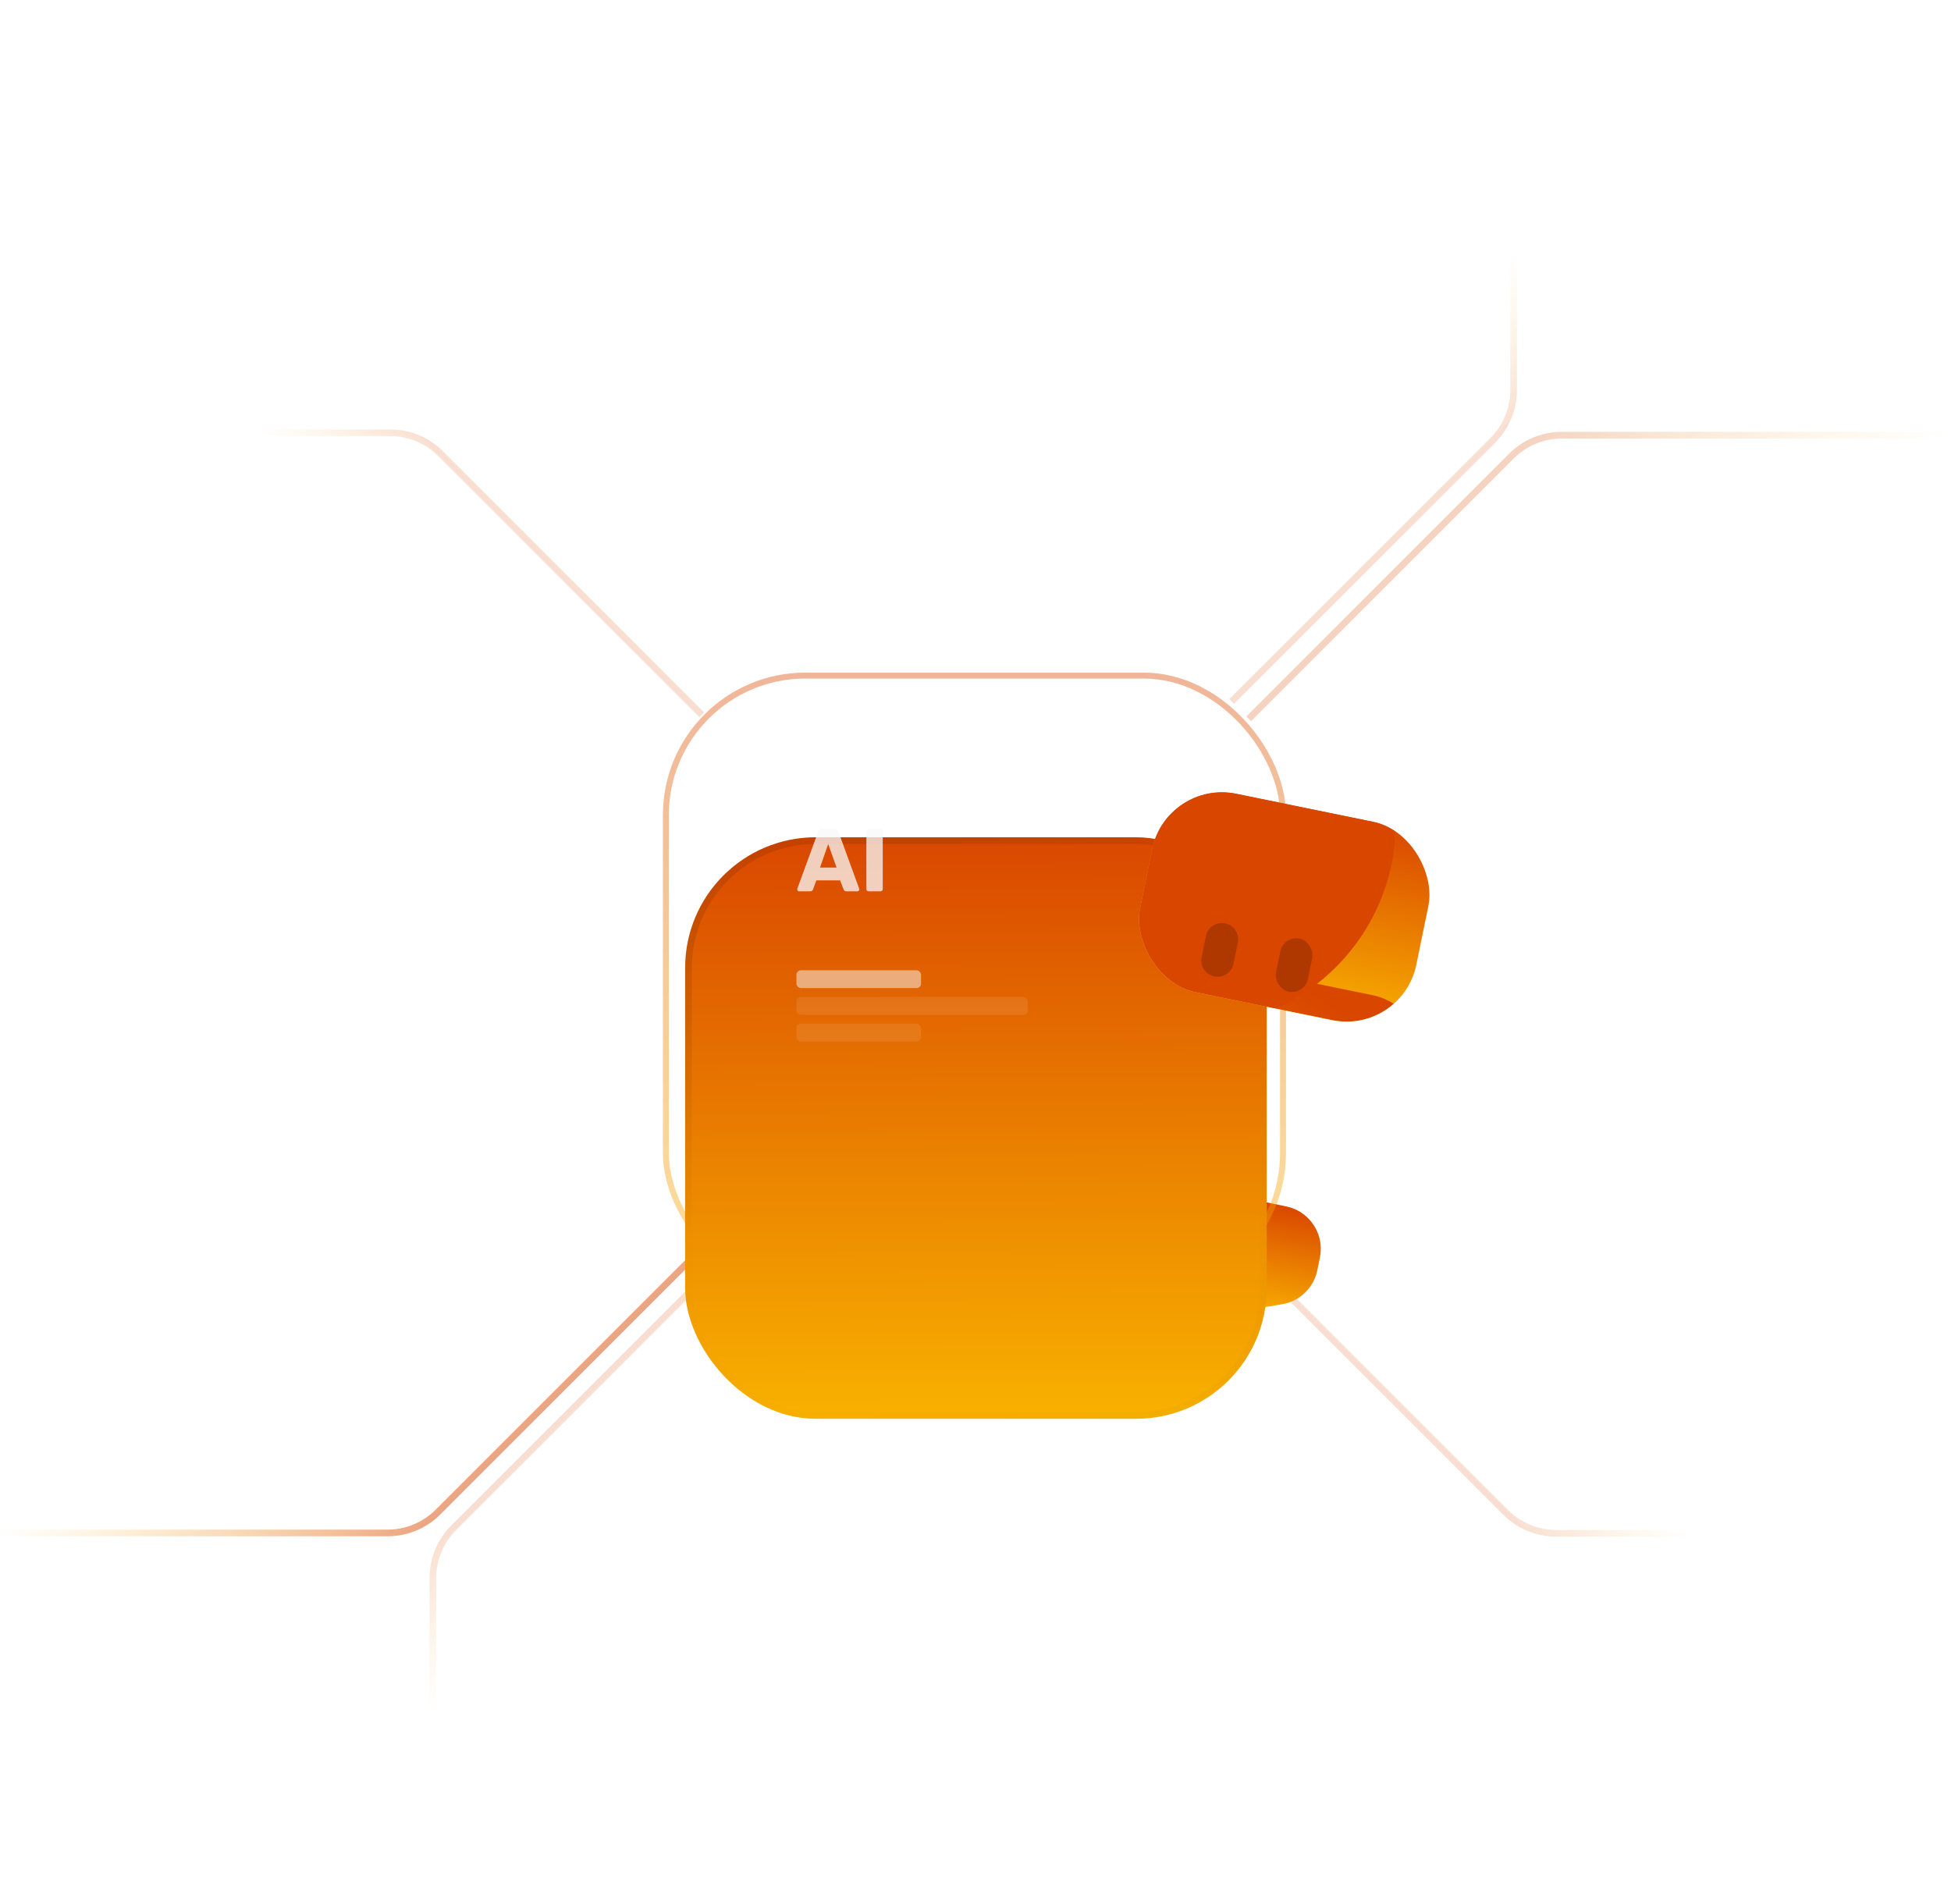
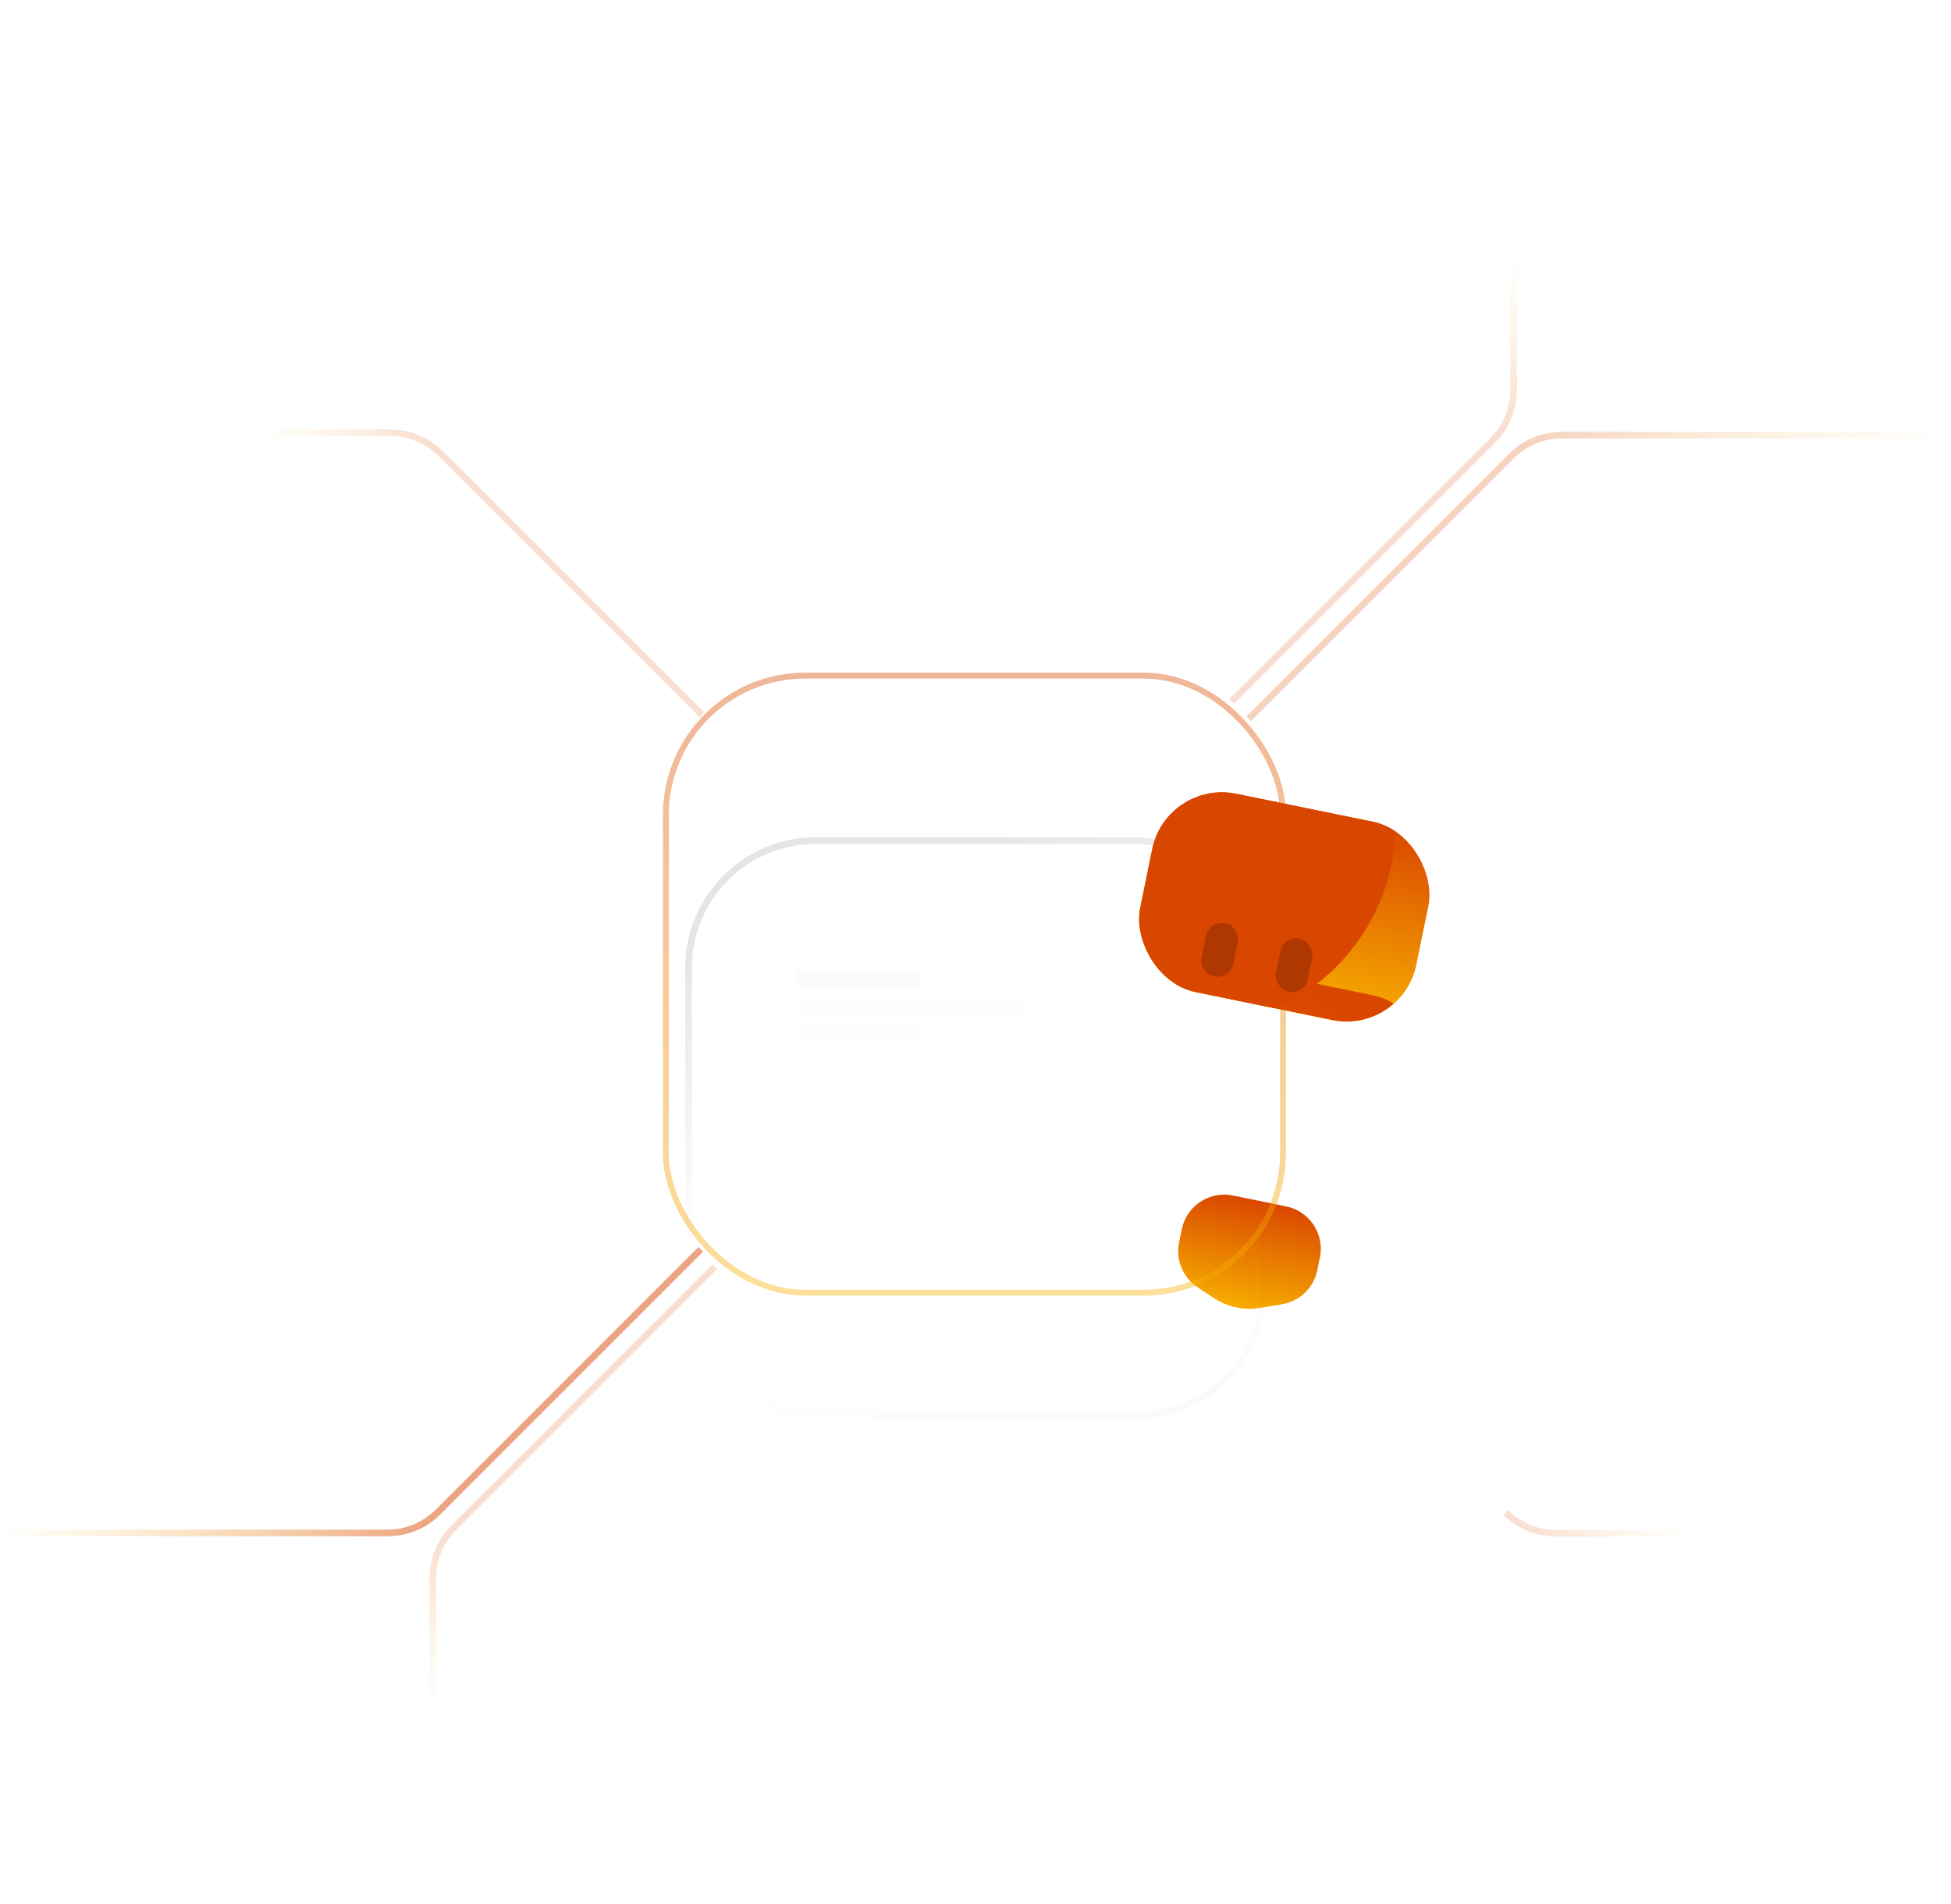
<svg xmlns="http://www.w3.org/2000/svg" width="458" height="447" viewBox="0 0 458 447" fill="none">
  <path d="M0.617 359.89L90.993 359.89C95.426 359.89 99.678 358.128 102.813 354.993L164.499 293.307" stroke="url(#paint0_linear_739_410)" stroke-width="1.567" />
  <path opacity="0.75" d="M101.613 462.06L101.613 370.509C101.613 366.075 103.374 361.823 106.509 358.688L134.72 330.478L167.826 297.371" stroke="url(#paint1_linear_739_410)" stroke-width="1.567" />
  <path d="M457.016 102.169L366.641 102.169C362.207 102.169 357.955 103.93 354.82 107.065L293.134 168.751" stroke="url(#paint2_linear_739_410)" stroke-width="1.567" />
  <path opacity="0.75" d="M355.324 0L355.324 91.551C355.324 95.984 353.563 100.236 350.428 103.371L289.112 164.688" stroke="url(#paint3_linear_739_410)" stroke-width="1.567" />
  <path opacity="0.75" d="M0.055 101.601L91.606 101.601C96.039 101.601 100.291 103.362 103.426 106.497L164.743 167.813" stroke="url(#paint4_linear_739_410)" stroke-width="1.567" />
-   <path opacity="0.75" d="M456.844 359.972L365.293 359.972C360.859 359.972 356.607 358.21 353.472 355.076L292.156 293.759" stroke="url(#paint5_linear_739_410)" stroke-width="1.567" />
+   <path opacity="0.75" d="M456.844 359.972L365.293 359.972C360.859 359.972 356.607 358.21 353.472 355.076" stroke="url(#paint5_linear_739_410)" stroke-width="1.567" />
  <g filter="url(#filter0_di_739_410)">
    <path d="M291.292 240.306L295.267 241.12L300.163 242.123C301.794 242.457 302.61 242.624 303.274 242.859C307.568 244.379 310.33 248.565 310.04 253.11C309.995 253.814 309.828 254.629 309.494 256.26C309.257 257.416 309.138 257.994 308.975 258.508C307.933 261.784 305.31 264.313 301.999 265.234C301.479 265.379 300.897 265.476 299.733 265.67L297.934 265.971L297.934 265.971C295.888 266.312 294.865 266.483 293.861 266.518C291.355 266.603 288.867 266.071 286.616 264.967C285.714 264.525 284.85 263.951 283.123 262.802L282.186 262.178C281.171 261.503 280.663 261.165 280.235 260.807C277.668 258.659 276.32 255.388 276.629 252.056C276.68 251.499 276.803 250.902 277.047 249.708C277.398 247.994 277.574 247.137 277.826 246.44C279.358 242.207 283.487 239.482 287.981 239.738C288.721 239.78 289.578 239.955 291.292 240.306Z" fill="url(#paint6_linear_739_410)" />
  </g>
  <g filter="url(#filter1_b_739_410)">
    <rect x="156.314" y="158.61" width="144.877" height="144.877" rx="32.737" stroke="url(#paint7_linear_739_410)" stroke-opacity="0.4" stroke-width="1.393" />
  </g>
  <g filter="url(#filter2_bdi_739_410)">
-     <rect x="160.841" y="163.137" width="136.519" height="136.519" rx="30.647" fill="url(#paint8_linear_739_410)" />
    <rect x="161.625" y="163.92" width="134.952" height="134.952" rx="29.863" stroke="url(#paint9_linear_739_410)" stroke-opacity="0.25" stroke-width="1.567" />
  </g>
-   <path opacity="0.8" d="M187.588 209.257C187.477 209.257 187.372 209.215 187.275 209.131C187.191 209.034 187.149 208.929 187.149 208.818C187.149 208.748 187.156 208.686 187.17 208.63L192.081 195.215C192.122 195.062 192.206 194.929 192.331 194.818C192.471 194.692 192.659 194.63 192.896 194.63H195.988C196.225 194.63 196.406 194.692 196.531 194.818C196.671 194.929 196.761 195.062 196.803 195.215L201.693 208.63C201.721 208.686 201.734 208.748 201.734 208.818C201.734 208.929 201.686 209.034 201.588 209.131C201.505 209.215 201.4 209.257 201.275 209.257H198.705C198.496 209.257 198.335 209.208 198.224 209.111C198.126 208.999 198.064 208.902 198.036 208.818L197.221 206.687H191.642L190.848 208.818C190.82 208.902 190.757 208.999 190.66 209.111C190.562 209.208 190.395 209.257 190.158 209.257H187.588ZM192.499 203.678H196.385L194.421 198.161L192.499 203.678ZM203.904 209.257C203.751 209.257 203.625 209.208 203.528 209.111C203.43 209.013 203.382 208.888 203.382 208.734V195.152C203.382 194.999 203.43 194.874 203.528 194.776C203.625 194.679 203.751 194.63 203.904 194.63H206.704C206.857 194.63 206.983 194.679 207.08 194.776C207.178 194.874 207.226 194.999 207.226 195.152V208.734C207.226 208.888 207.178 209.013 207.08 209.111C206.983 209.208 206.857 209.257 206.704 209.257H203.904Z" fill="#F8F8F8" fill-opacity="0.95" />
  <rect opacity="0.5" x="186.961" y="227.794" width="29.254" height="4.179" rx="1.045" fill="#F8F8F8" />
  <rect opacity="0.1" x="186.961" y="234.062" width="54.329" height="4.179" rx="1.045" fill="#F8F8F8" />
  <rect opacity="0.1" x="186.961" y="240.331" width="29.254" height="4.179" rx="1.045" fill="#F8F8F8" />
  <g clip-path="url(#clip0_739_410)">
    <rect x="273.82" y="182.988" width="66.202" height="47.554" rx="16.717" transform="rotate(11.575 273.82 182.988)" fill="url(#paint10_linear_739_410)" />
    <g filter="url(#filter3_bdi_739_410)">
      <rect x="273.82" y="182.988" width="66.202" height="47.791" rx="16.717" transform="rotate(11.575 273.82 182.988)" fill="url(#paint11_linear_739_410)" />
    </g>
    <g filter="url(#filter4_f_739_410)">
      <rect x="242.063" y="136.198" width="96.273" height="96.273" rx="48.137" transform="rotate(11.575 242.063 136.198)" fill="#D94600" />
    </g>
    <g filter="url(#filter5_bdd_739_410)">
      <path d="M287.279 212.435C287.702 210.369 289.72 209.036 291.787 209.46C293.853 209.883 295.185 211.901 294.762 213.968L293.74 218.957C293.317 221.023 291.299 222.355 289.232 221.932C287.166 221.509 285.834 219.49 286.257 217.424L287.279 212.435Z" fill="url(#paint12_linear_739_410)" />
      <path d="M287.279 212.435C287.702 210.369 289.72 209.036 291.787 209.46C293.853 209.883 295.185 211.901 294.762 213.968L293.74 218.957C293.317 221.023 291.299 222.355 289.232 221.932C287.166 221.509 285.834 219.49 286.257 217.424L287.279 212.435Z" fill="black" fill-opacity="0.2" />
    </g>
    <g filter="url(#filter6_bdd_739_410)">
      <rect x="305.506" y="212.27" width="7.639" height="12.731" rx="3.819" transform="rotate(11.575 305.506 212.27)" fill="url(#paint13_linear_739_410)" />
      <rect x="305.506" y="212.27" width="7.639" height="12.731" rx="3.819" transform="rotate(11.575 305.506 212.27)" fill="black" fill-opacity="0.2" />
    </g>
  </g>
  <defs>
    <filter id="filter0_di_739_410" x="266.4" y="239.721" width="53.845" height="77.731" filterUnits="userSpaceOnUse" color-interpolation-filters="sRGB">
      <feFlood flood-opacity="0" result="BackgroundImageFix" />
      <feColorMatrix in="SourceAlpha" type="matrix" values="0 0 0 0 0 0 0 0 0 0 0 0 0 0 0 0 0 0 127 0" result="hardAlpha" />
      <feMorphology radius="20.37" operator="erode" in="SourceAlpha" result="effect1_dropShadow_739_410" />
      <feOffset dy="40.74" />
      <feGaussianBlur stdDeviation="15.277" />
      <feComposite in2="hardAlpha" operator="out" />
      <feColorMatrix type="matrix" values="0 0 0 0 0 0 0 0 0 0 0 0 0 0 0 0 0 0 0.4 0" />
      <feBlend mode="multiply" in2="BackgroundImageFix" result="effect1_dropShadow_739_410" />
      <feBlend mode="normal" in="SourceGraphic" in2="effect1_dropShadow_739_410" result="shape" />
      <feColorMatrix in="SourceAlpha" type="matrix" values="0 0 0 0 0 0 0 0 0 0 0 0 0 0 0 0 0 0 127 0" result="hardAlpha" />
      <feOffset />
      <feGaussianBlur stdDeviation="5.092" />
      <feComposite in2="hardAlpha" operator="arithmetic" k2="-1" k3="1" />
      <feColorMatrix type="matrix" values="0 0 0 0 0.973 0 0 0 0 0.973 0 0 0 0 0.973 0 0 0 0.25 0" />
      <feBlend mode="normal" in2="shape" result="effect2_innerShadow_739_410" />
    </filter>
    <filter id="filter1_b_739_410" x="151.438" y="153.734" width="154.629" height="154.629" filterUnits="userSpaceOnUse" color-interpolation-filters="sRGB">
      <feFlood flood-opacity="0" result="BackgroundImageFix" />
      <feGaussianBlur in="BackgroundImageFix" stdDeviation="2.09" />
      <feComposite in2="SourceAlpha" operator="in" result="effect1_backgroundBlur_739_410" />
      <feBlend mode="normal" in="SourceGraphic" in2="effect1_backgroundBlur_739_410" result="shape" />
    </filter>
    <filter id="filter2_bdi_739_410" x="148.304" y="150.599" width="161.594" height="190.849" filterUnits="userSpaceOnUse" color-interpolation-filters="sRGB">
      <feFlood flood-opacity="0" result="BackgroundImageFix" />
      <feGaussianBlur in="BackgroundImageFix" stdDeviation="6.269" />
      <feComposite in2="SourceAlpha" operator="in" result="effect1_backgroundBlur_739_410" />
      <feColorMatrix in="SourceAlpha" type="matrix" values="0 0 0 0 0 0 0 0 0 0 0 0 0 0 0 0 0 0 127 0" result="hardAlpha" />
      <feMorphology radius="16.717" operator="erode" in="SourceAlpha" result="effect2_dropShadow_739_410" />
      <feOffset dy="33.433" />
      <feGaussianBlur stdDeviation="12.537" />
      <feComposite in2="hardAlpha" operator="out" />
      <feColorMatrix type="matrix" values="0 0 0 0 1 0 0 0 0 1 0 0 0 0 1 0 0 0 0.4 0" />
      <feBlend mode="multiply" in2="effect1_backgroundBlur_739_410" result="effect2_dropShadow_739_410" />
      <feBlend mode="normal" in="SourceGraphic" in2="effect2_dropShadow_739_410" result="shape" />
      <feColorMatrix in="SourceAlpha" type="matrix" values="0 0 0 0 0 0 0 0 0 0 0 0 0 0 0 0 0 0 127 0" result="hardAlpha" />
      <feOffset />
      <feGaussianBlur stdDeviation="4.179" />
      <feComposite in2="hardAlpha" operator="arithmetic" k2="-1" k3="1" />
      <feColorMatrix type="matrix" values="0 0 0 0 0 0 0 0 0 0 0 0 0 0 0 0 0 0 0.15 0" />
      <feBlend mode="normal" in2="shape" result="effect3_innerShadow_739_410" />
    </filter>
    <filter id="filter3_bdi_739_410" x="252.014" y="170.77" width="98.881" height="120.185" filterUnits="userSpaceOnUse" color-interpolation-filters="sRGB">
      <feFlood flood-opacity="0" result="BackgroundImageFix" />
      <feGaussianBlur in="BackgroundImageFix" stdDeviation="7.639" />
      <feComposite in2="SourceAlpha" operator="in" result="effect1_backgroundBlur_739_410" />
      <feColorMatrix in="SourceAlpha" type="matrix" values="0 0 0 0 0 0 0 0 0 0 0 0 0 0 0 0 0 0 127 0" result="hardAlpha" />
      <feMorphology radius="20.37" operator="erode" in="SourceAlpha" result="effect2_dropShadow_739_410" />
      <feOffset dy="40.74" />
      <feGaussianBlur stdDeviation="15.277" />
      <feComposite in2="hardAlpha" operator="out" />
      <feColorMatrix type="matrix" values="0 0 0 0 0 0 0 0 0 0 0 0 0 0 0 0 0 0 0.4 0" />
      <feBlend mode="multiply" in2="effect1_backgroundBlur_739_410" result="effect2_dropShadow_739_410" />
      <feBlend mode="normal" in="SourceGraphic" in2="effect2_dropShadow_739_410" result="shape" />
      <feColorMatrix in="SourceAlpha" type="matrix" values="0 0 0 0 0 0 0 0 0 0 0 0 0 0 0 0 0 0 127 0" result="hardAlpha" />
      <feOffset />
      <feGaussianBlur stdDeviation="5.092" />
      <feComposite in2="hardAlpha" operator="arithmetic" k2="-1" k3="1" />
      <feColorMatrix type="matrix" values="0 0 0 0 0.973 0 0 0 0 0.973 0 0 0 0 0.973 0 0 0 0.25 0" />
      <feBlend mode="normal" in2="shape" result="effect3_innerShadow_739_410" />
    </filter>
    <filter id="filter4_f_739_410" x="178.301" y="91.752" width="202.525" height="202.524" filterUnits="userSpaceOnUse" color-interpolation-filters="sRGB">
      <feFlood flood-opacity="0" result="BackgroundImageFix" />
      <feBlend mode="normal" in="SourceGraphic" in2="BackgroundImageFix" result="shape" />
      <feGaussianBlur stdDeviation="26.558" result="effect1_foregroundBlur_739_410" />
    </filter>
    <filter id="filter5_bdd_739_410" x="273.641" y="196.843" width="33.737" height="37.705" filterUnits="userSpaceOnUse" color-interpolation-filters="sRGB">
      <feFlood flood-opacity="0" result="BackgroundImageFix" />
      <feGaussianBlur in="BackgroundImageFix" stdDeviation="6.269" />
      <feComposite in2="SourceAlpha" operator="in" result="effect1_backgroundBlur_739_410" />
      <feColorMatrix in="SourceAlpha" type="matrix" values="0 0 0 0 0 0 0 0 0 0 0 0 0 0 0 0 0 0 127 0" result="hardAlpha" />
      <feOffset dx="-3.134" dy="5.224" />
      <feGaussianBlur stdDeviation="3.134" />
      <feColorMatrix type="matrix" values="0 0 0 0 0 0 0 0 0 0 0 0 0 0 0 0 0 0 0.2 0" />
      <feBlend mode="normal" in2="effect1_backgroundBlur_739_410" result="effect2_dropShadow_739_410" />
      <feColorMatrix in="SourceAlpha" type="matrix" values="0 0 0 0 0 0 0 0 0 0 0 0 0 0 0 0 0 0 127 0" result="hardAlpha" />
      <feOffset dx="-1.045" dy="2.09" />
      <feGaussianBlur stdDeviation="1.567" />
      <feComposite in2="hardAlpha" operator="out" />
      <feColorMatrix type="matrix" values="0 0 0 0 0 0 0 0 0 0 0 0 0 0 0 0 0 0 0.1 0" />
      <feBlend mode="normal" in2="effect2_dropShadow_739_410" result="effect3_dropShadow_739_410" />
      <feBlend mode="normal" in="SourceGraphic" in2="effect3_dropShadow_739_410" result="shape" />
    </filter>
    <filter id="filter6_bdd_739_410" x="291.102" y="200.42" width="33.737" height="37.705" filterUnits="userSpaceOnUse" color-interpolation-filters="sRGB">
      <feFlood flood-opacity="0" result="BackgroundImageFix" />
      <feGaussianBlur in="BackgroundImageFix" stdDeviation="6.269" />
      <feComposite in2="SourceAlpha" operator="in" result="effect1_backgroundBlur_739_410" />
      <feColorMatrix in="SourceAlpha" type="matrix" values="0 0 0 0 0 0 0 0 0 0 0 0 0 0 0 0 0 0 127 0" result="hardAlpha" />
      <feOffset dx="-3.134" dy="5.224" />
      <feGaussianBlur stdDeviation="3.134" />
      <feColorMatrix type="matrix" values="0 0 0 0 0 0 0 0 0 0 0 0 0 0 0 0 0 0 0.2 0" />
      <feBlend mode="normal" in2="effect1_backgroundBlur_739_410" result="effect2_dropShadow_739_410" />
      <feColorMatrix in="SourceAlpha" type="matrix" values="0 0 0 0 0 0 0 0 0 0 0 0 0 0 0 0 0 0 127 0" result="hardAlpha" />
      <feOffset dx="-1.045" dy="2.09" />
      <feGaussianBlur stdDeviation="1.567" />
      <feComposite in2="hardAlpha" operator="out" />
      <feColorMatrix type="matrix" values="0 0 0 0 0 0 0 0 0 0 0 0 0 0 0 0 0 0 0.1 0" />
      <feBlend mode="normal" in2="effect2_dropShadow_739_410" result="effect3_dropShadow_739_410" />
      <feBlend mode="normal" in="SourceGraphic" in2="effect3_dropShadow_739_410" result="shape" />
    </filter>
    <linearGradient id="paint0_linear_739_410" x1="52.379" y1="306.438" x2="102.874" y2="356.741" gradientUnits="userSpaceOnUse">
      <stop stop-color="#F9B300" stop-opacity="0" />
      <stop offset="1" stop-color="#D94600" stop-opacity="0.5" />
    </linearGradient>
    <linearGradient id="paint1_linear_739_410" x1="155.174" y1="410.209" x2="104.265" y2="359.102" gradientUnits="userSpaceOnUse">
      <stop offset="0.6" stop-color="#F9B300" stop-opacity="0" />
      <stop offset="1" stop-color="#D94600" stop-opacity="0.25" />
    </linearGradient>
    <linearGradient id="paint2_linear_739_410" x1="405.254" y1="155.62" x2="354.759" y2="105.318" gradientUnits="userSpaceOnUse">
      <stop stop-color="#F9B300" stop-opacity="0" />
      <stop offset="1" stop-color="#D94600" stop-opacity="0.25" />
    </linearGradient>
    <linearGradient id="paint3_linear_739_410" x1="301.763" y1="51.851" x2="352.672" y2="102.957" gradientUnits="userSpaceOnUse">
      <stop offset="0.6" stop-color="#F9B300" stop-opacity="0" />
      <stop offset="1" stop-color="#D94600" stop-opacity="0.25" />
    </linearGradient>
    <linearGradient id="paint4_linear_739_410" x1="51.906" y1="155.162" x2="103.012" y2="104.253" gradientUnits="userSpaceOnUse">
      <stop offset="0.6" stop-color="#F9B300" stop-opacity="0" />
      <stop offset="1" stop-color="#D94600" stop-opacity="0.25" />
    </linearGradient>
    <linearGradient id="paint5_linear_739_410" x1="404.993" y1="306.411" x2="353.886" y2="357.32" gradientUnits="userSpaceOnUse">
      <stop offset="0.6" stop-color="#F9B300" stop-opacity="0" />
      <stop offset="1" stop-color="#D94600" stop-opacity="0.25" />
    </linearGradient>
    <linearGradient id="paint6_linear_739_410" x1="294.366" y1="240.462" x2="288.908" y2="267.616" gradientUnits="userSpaceOnUse">
      <stop stop-color="#D94600" />
      <stop offset="1" stop-color="#F9B300" />
    </linearGradient>
    <linearGradient id="paint7_linear_739_410" x1="222.393" y1="155.373" x2="223.081" y2="306.9" gradientUnits="userSpaceOnUse">
      <stop stop-color="#D94600" />
      <stop offset="1" stop-color="#F9B300" />
    </linearGradient>
    <linearGradient id="paint8_linear_739_410" x1="223.166" y1="160.766" x2="223.807" y2="302.191" gradientUnits="userSpaceOnUse">
      <stop stop-color="#D94600" />
      <stop offset="1" stop-color="#F9B300" />
    </linearGradient>
    <linearGradient id="paint9_linear_739_410" x1="229.101" y1="163.137" x2="288.489" y2="313.051" gradientUnits="userSpaceOnUse">
      <stop stop-opacity="0.4" />
      <stop offset="0.4" stop-opacity="0.01" />
      <stop offset="0.6" stop-opacity="0.01" />
      <stop offset="1" stop-opacity="0.1" />
    </linearGradient>
    <linearGradient id="paint10_linear_739_410" x1="304.043" y1="182.162" x2="304.204" y2="231.426" gradientUnits="userSpaceOnUse">
      <stop stop-color="#D94600" />
      <stop offset="1" stop-color="#F9B300" />
    </linearGradient>
    <linearGradient id="paint11_linear_739_410" x1="304.043" y1="182.158" x2="252.894" y2="283.136" gradientUnits="userSpaceOnUse">
      <stop stop-color="#D94600" />
      <stop offset="1" stop-color="#F9B300" />
    </linearGradient>
    <linearGradient id="paint12_linear_739_410" x1="291.506" y1="209.176" x2="288.957" y2="222.116" gradientUnits="userSpaceOnUse">
      <stop stop-color="#D94600" />
    </linearGradient>
    <linearGradient id="paint13_linear_739_410" x1="308.993" y1="212.048" x2="309.093" y2="225.237" gradientUnits="userSpaceOnUse">
      <stop stop-color="#D94600" />
    </linearGradient>
    <clipPath id="clip0_739_410">
      <rect x="273.82" y="182.988" width="66.202" height="47.554" rx="16.717" transform="rotate(11.575 273.82 182.988)" fill="white" />
    </clipPath>
  </defs>
</svg>